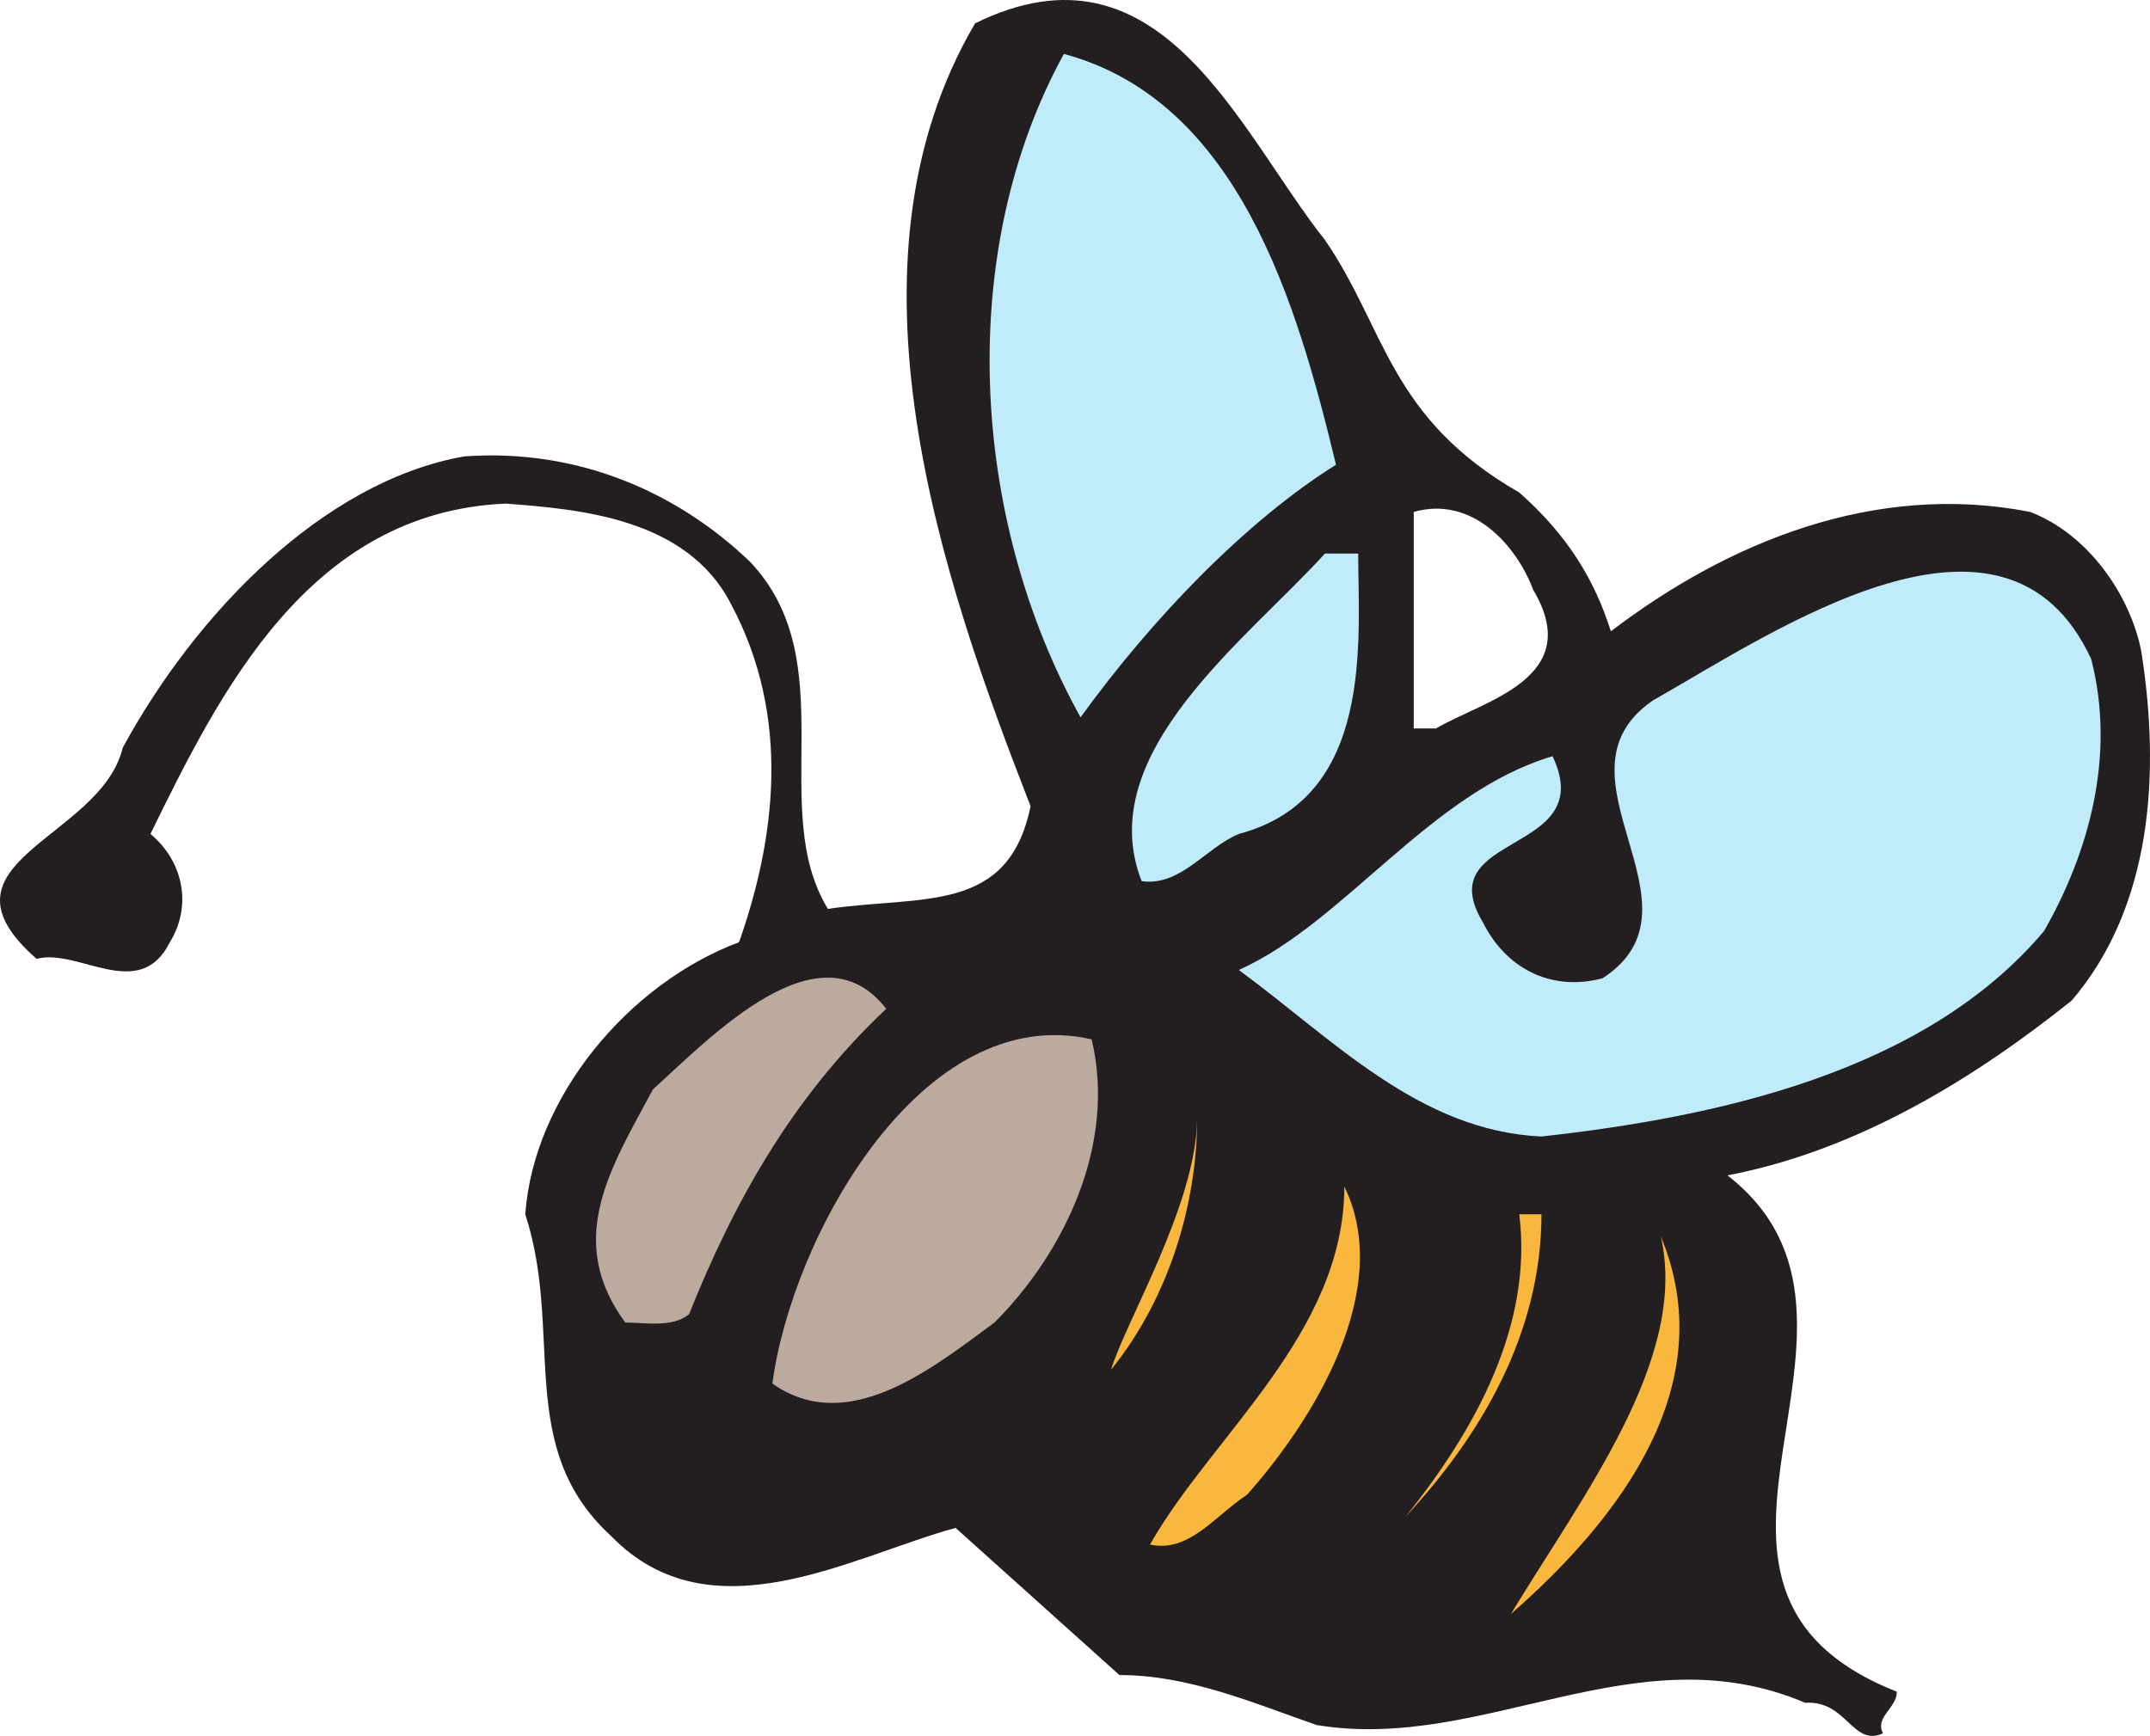
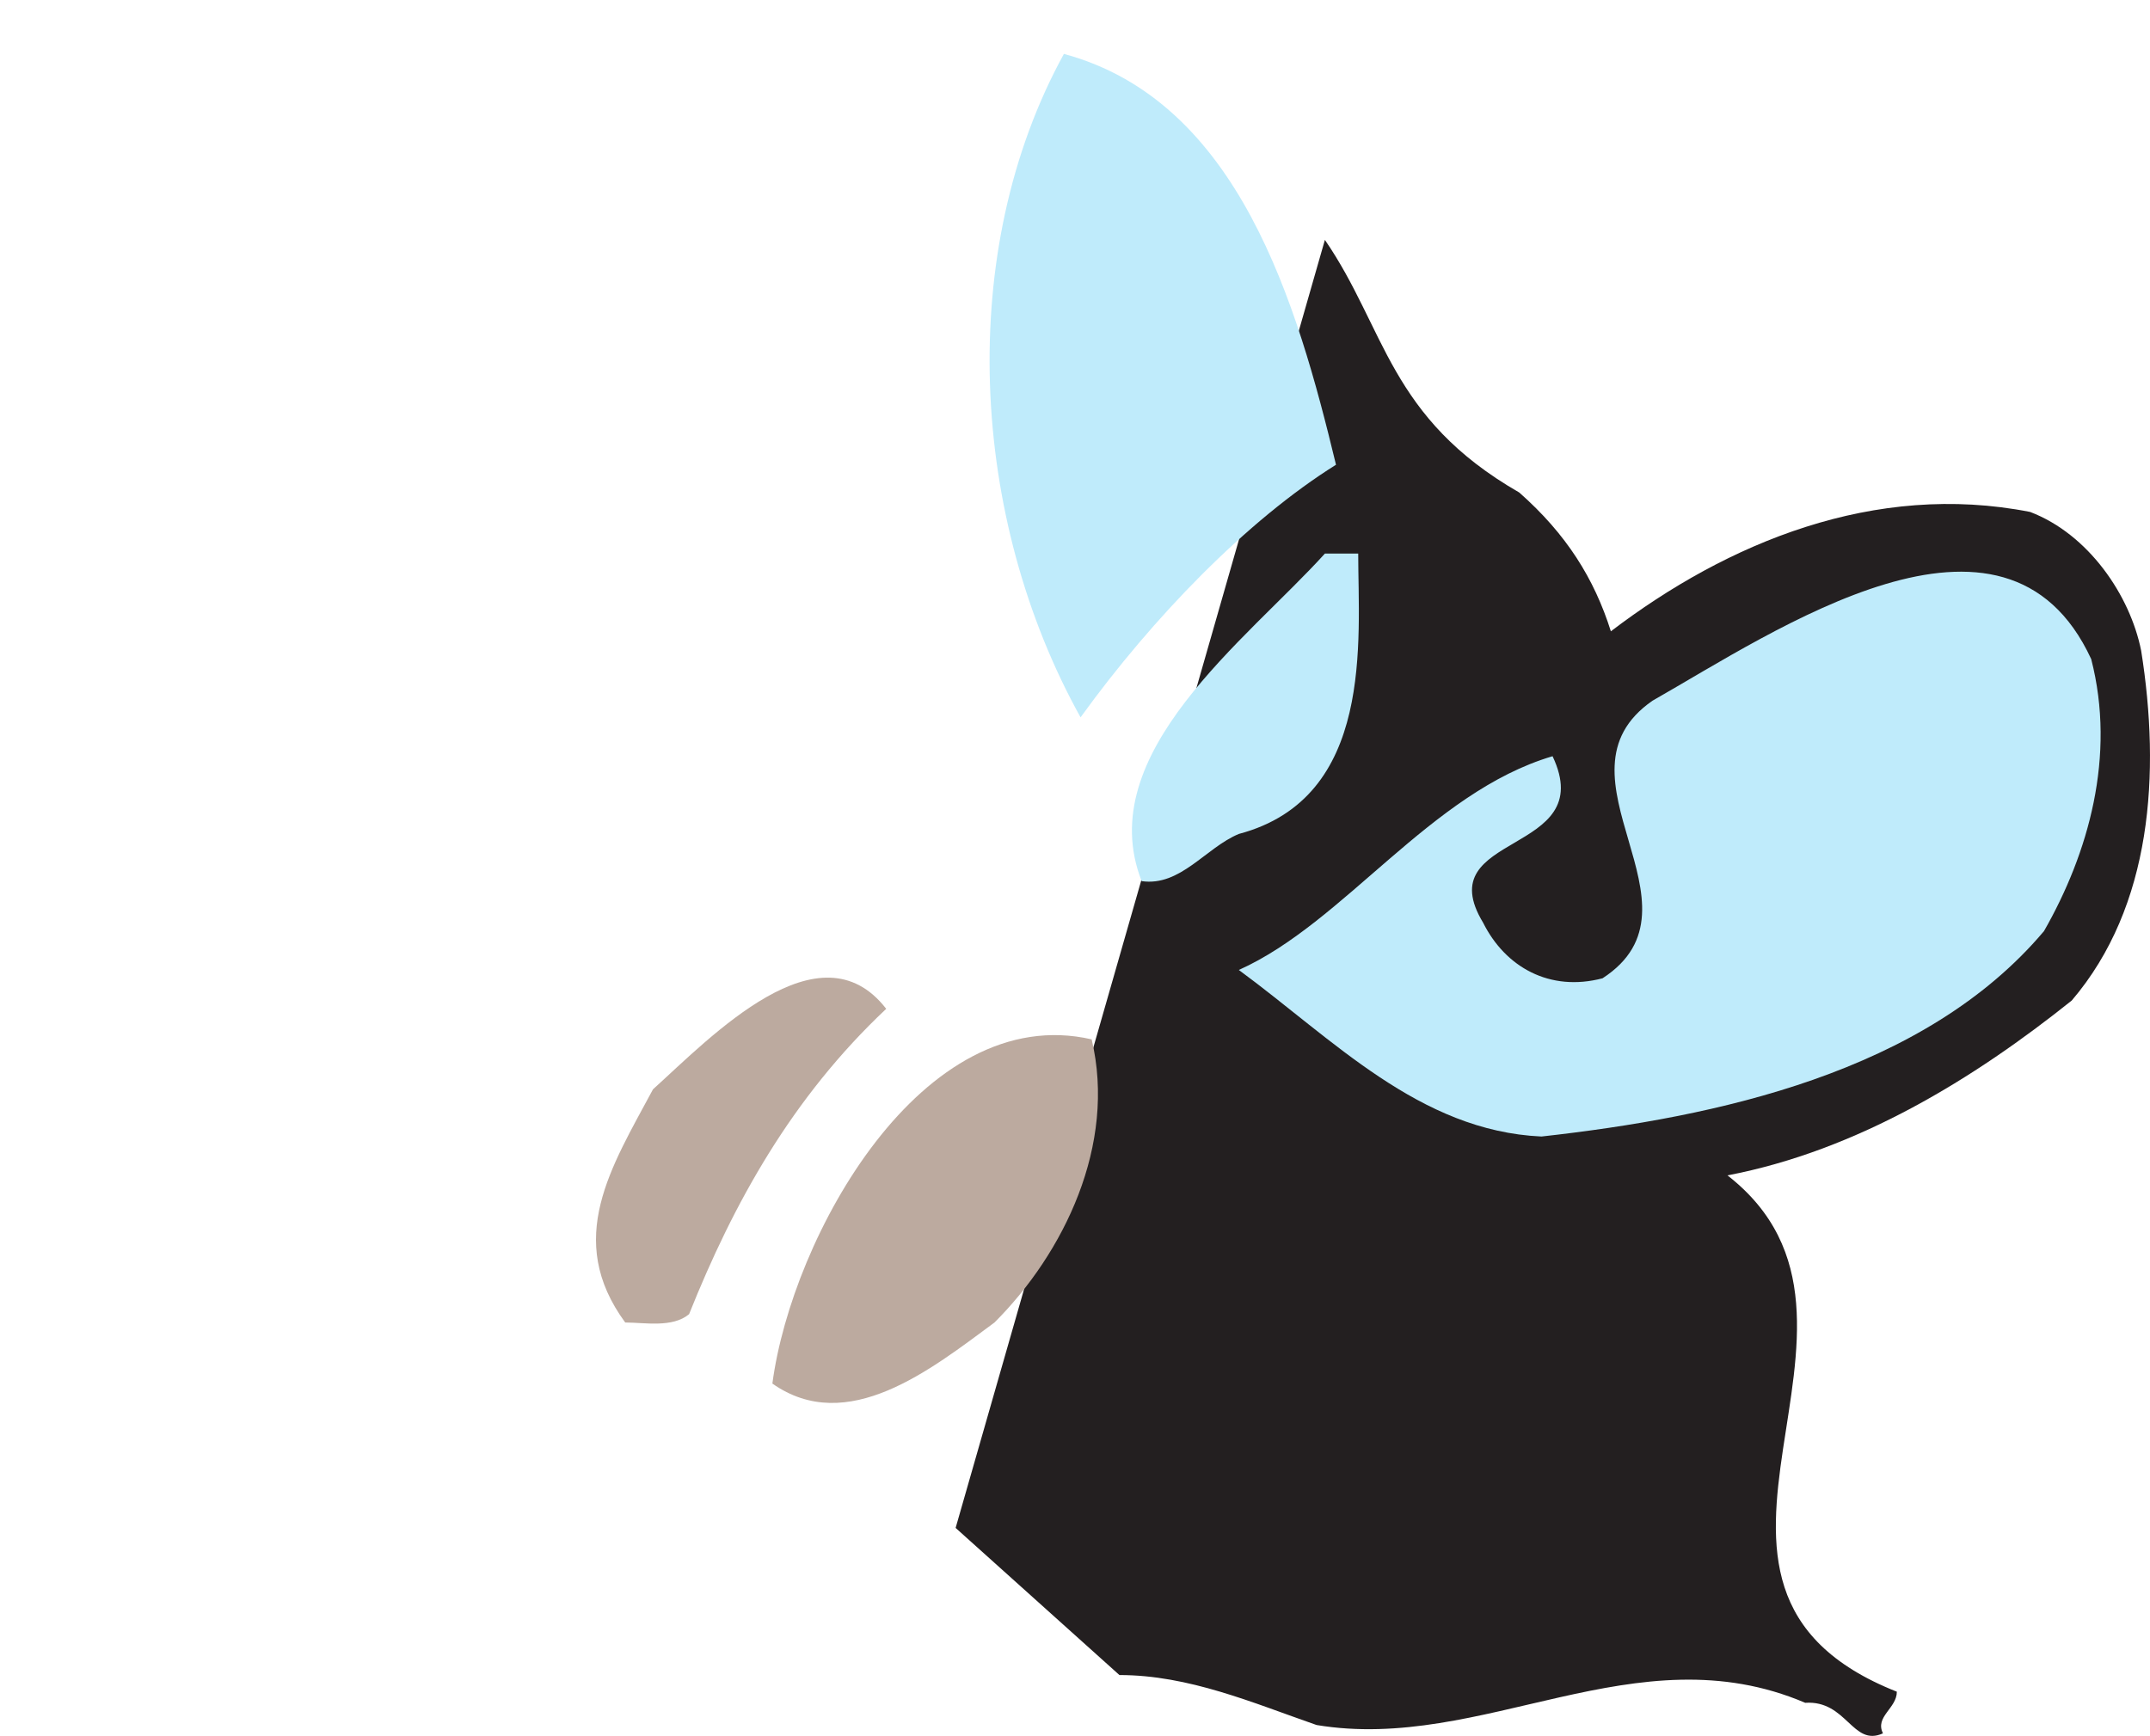
<svg xmlns="http://www.w3.org/2000/svg" width="580.774" height="469.007">
-   <path fill="#231f20" fill-rule="evenodd" d="M357.89 64.815c16.5 24 17.25 48 52.5 68.25 12.75 11.25 20.25 23.25 24.75 37.5 31.5-24 71.25-40.5 113.25-32.25 15.75 6 27 22.5 30 37.5 5.25 33 3 69-18.75 94.5-26.25 21-57.75 40.5-93 47.25 51 39.75-26.25 111 45.75 139.5 0 4.5-6 6.75-3.75 11.25-8.25 3.75-9.75-9-21-8.25-45.75-19.5-87 13.5-132 6-17.25-6-34.5-13.5-53.25-13.5l-44.25-39.75c-27.75 7.5-66 30-93 2.25-26.25-24-12.75-54.75-23.25-87 2.25-31.5 27.75-62.25 57.75-73.5 9.75-27.75 14.25-60.75-2.25-91.5-12-23.25-41.25-25.5-60.75-27-53.25 2.25-77.25 51-96 89.25 9 7.5 11.25 19.5 5.25 29.25-8.25 16.5-24.75 1.5-36 4.5-30-26.25 17.25-32.25 23.25-57 19.5-36 54-72 92.25-78.75 30.75-2.25 57.75 9.75 77.25 28.5 25.5 27 4.5 66.75 21 93.75 25.5-3.75 48.75 1.5 54.75-27.75-24-61.5-53.25-146.25-15-211.5 50.25-24.75 71.25 29.25 94.5 58.5m24 73.5v58.5h6c12.75-7.5 40.5-13.5 26.25-37.5-4.5-12-16.5-25.5-32.25-21" />
+   <path fill="#231f20" fill-rule="evenodd" d="M357.89 64.815c16.5 24 17.25 48 52.5 68.25 12.75 11.25 20.25 23.25 24.75 37.5 31.5-24 71.25-40.5 113.25-32.25 15.75 6 27 22.5 30 37.5 5.25 33 3 69-18.75 94.5-26.25 21-57.75 40.5-93 47.25 51 39.75-26.25 111 45.75 139.5 0 4.5-6 6.75-3.75 11.25-8.25 3.75-9.75-9-21-8.25-45.75-19.5-87 13.5-132 6-17.25-6-34.5-13.5-53.25-13.5l-44.25-39.75m24 73.5v58.5h6c12.75-7.5 40.5-13.5 26.25-37.5-4.5-12-16.5-25.5-32.25-21" />
  <path fill="#bfebfb" fill-rule="evenodd" d="M360.89 125.565c-24 15-49.5 41.25-69 68.25-30-54-33.75-126-4.5-179.25 47.25 12.75 63 67.5 73.5 111m6 24c0 23.25 4.5 66-32.25 75.75-9 3.75-15.75 14.25-26.25 12.75-13.5-34.5 28.5-65.25 49.5-88.5h9m198 28.5c6.75 26.25-.75 52.5-12.75 73.5-32.25 38.25-88.5 50.25-135.75 55.5-33-1.5-56.25-26.25-81.75-45 28.5-12.75 51.75-48 84.75-57.75 12.75 27-33.75 20.25-18.75 45 6 12 18 18.75 32.25 15 30-19.5-15.75-54.75 13.5-75 33-18.75 95.25-61.5 118.5-11.25" />
  <path fill="#bcaa9f" fill-rule="evenodd" d="M239.39 272.565c-25.5 24-41.25 52.5-53.25 82.5-4.5 3.75-12 2.25-17.25 2.25-16.5-22.5-3.75-42 7.5-63 15.75-14.25 45-45 63-21.75m55.5 8.25c6.75 28.5-7.5 57.75-26.25 76.5-17.25 12.75-39.75 30.75-60 16.5 5.25-39.75 40.5-103.5 86.25-93" />
-   <path fill="#fab73d" fill-rule="evenodd" d="M300.14 370.065c3.75-12.75 23.25-45 23.25-68.25 0 23.25-7.5 48.75-23.25 68.25m36.75 33.75c-9 6-15.75 15.75-26.25 13.5 16.5-29.25 52.5-57 52.5-96.75 13.5 27.75-8.25 63-26.25 83.25m79.5-75.75c0 32.25-16.5 60-36.75 81.75 18.75-23.25 34.5-51.75 30.75-81.75h6m-8.25 108c19.5-32.25 48-69 40.5-102 16.5 39.75-10.5 75.75-40.5 102" />
</svg>